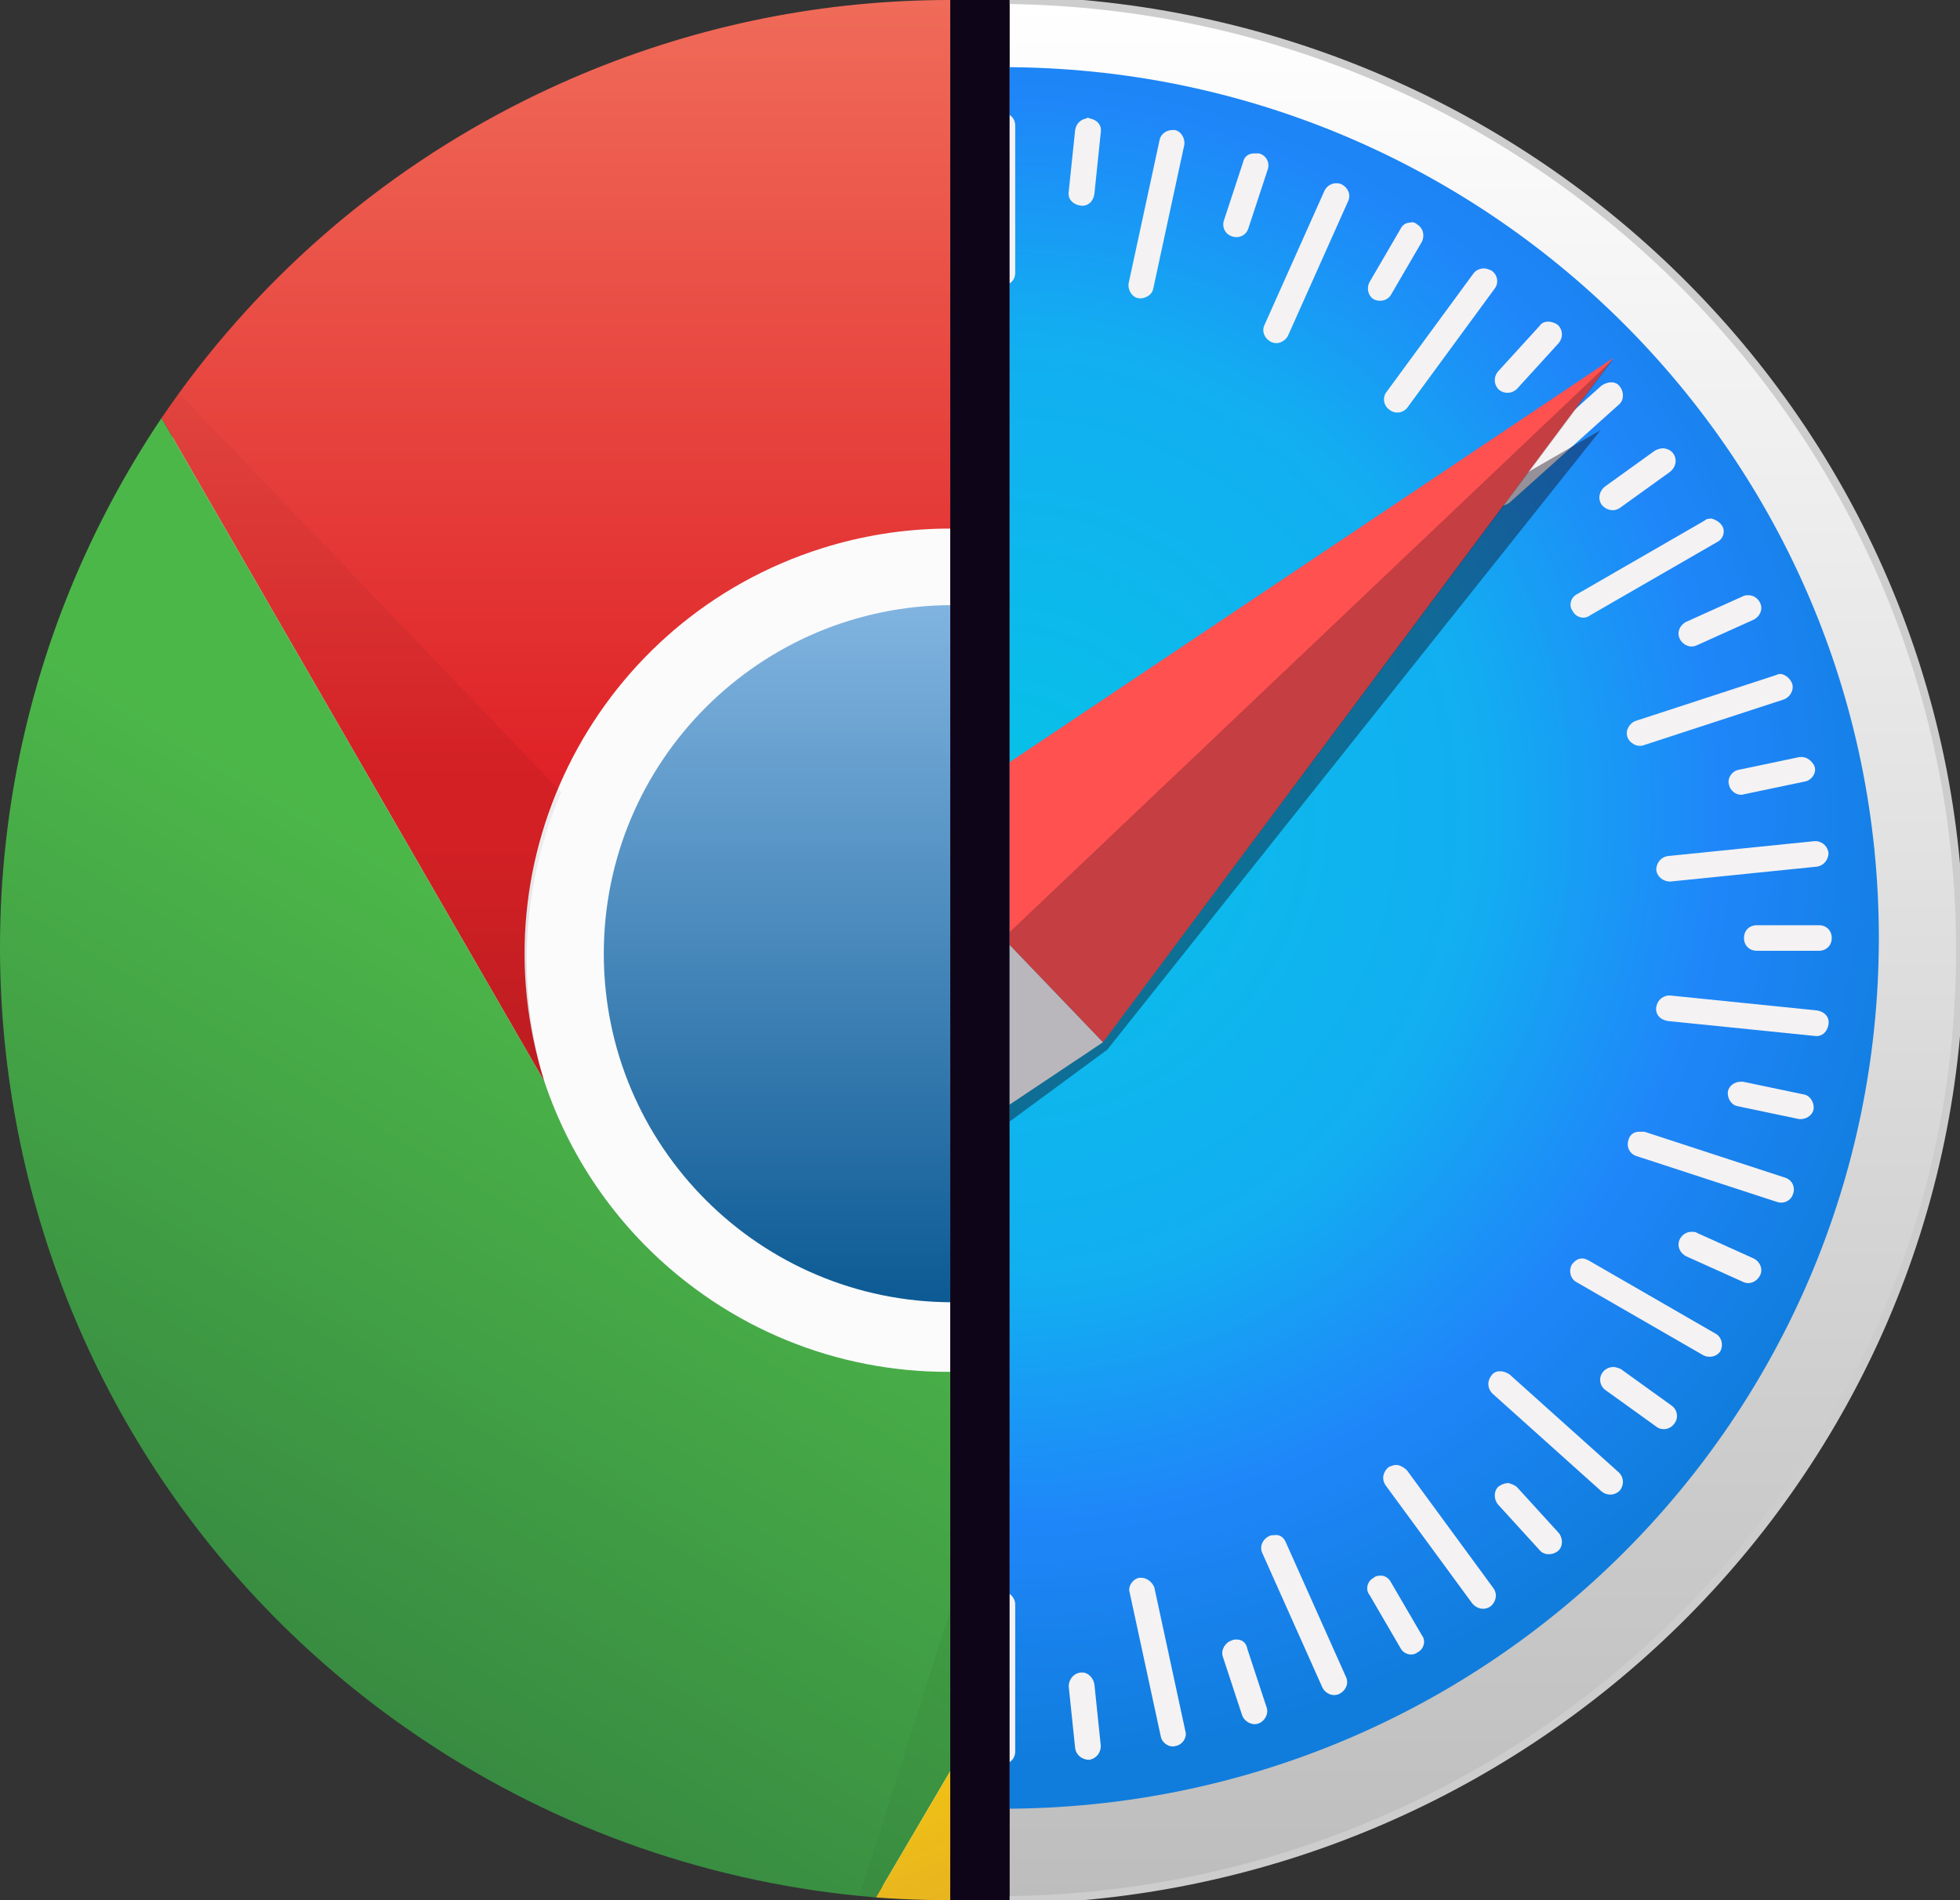
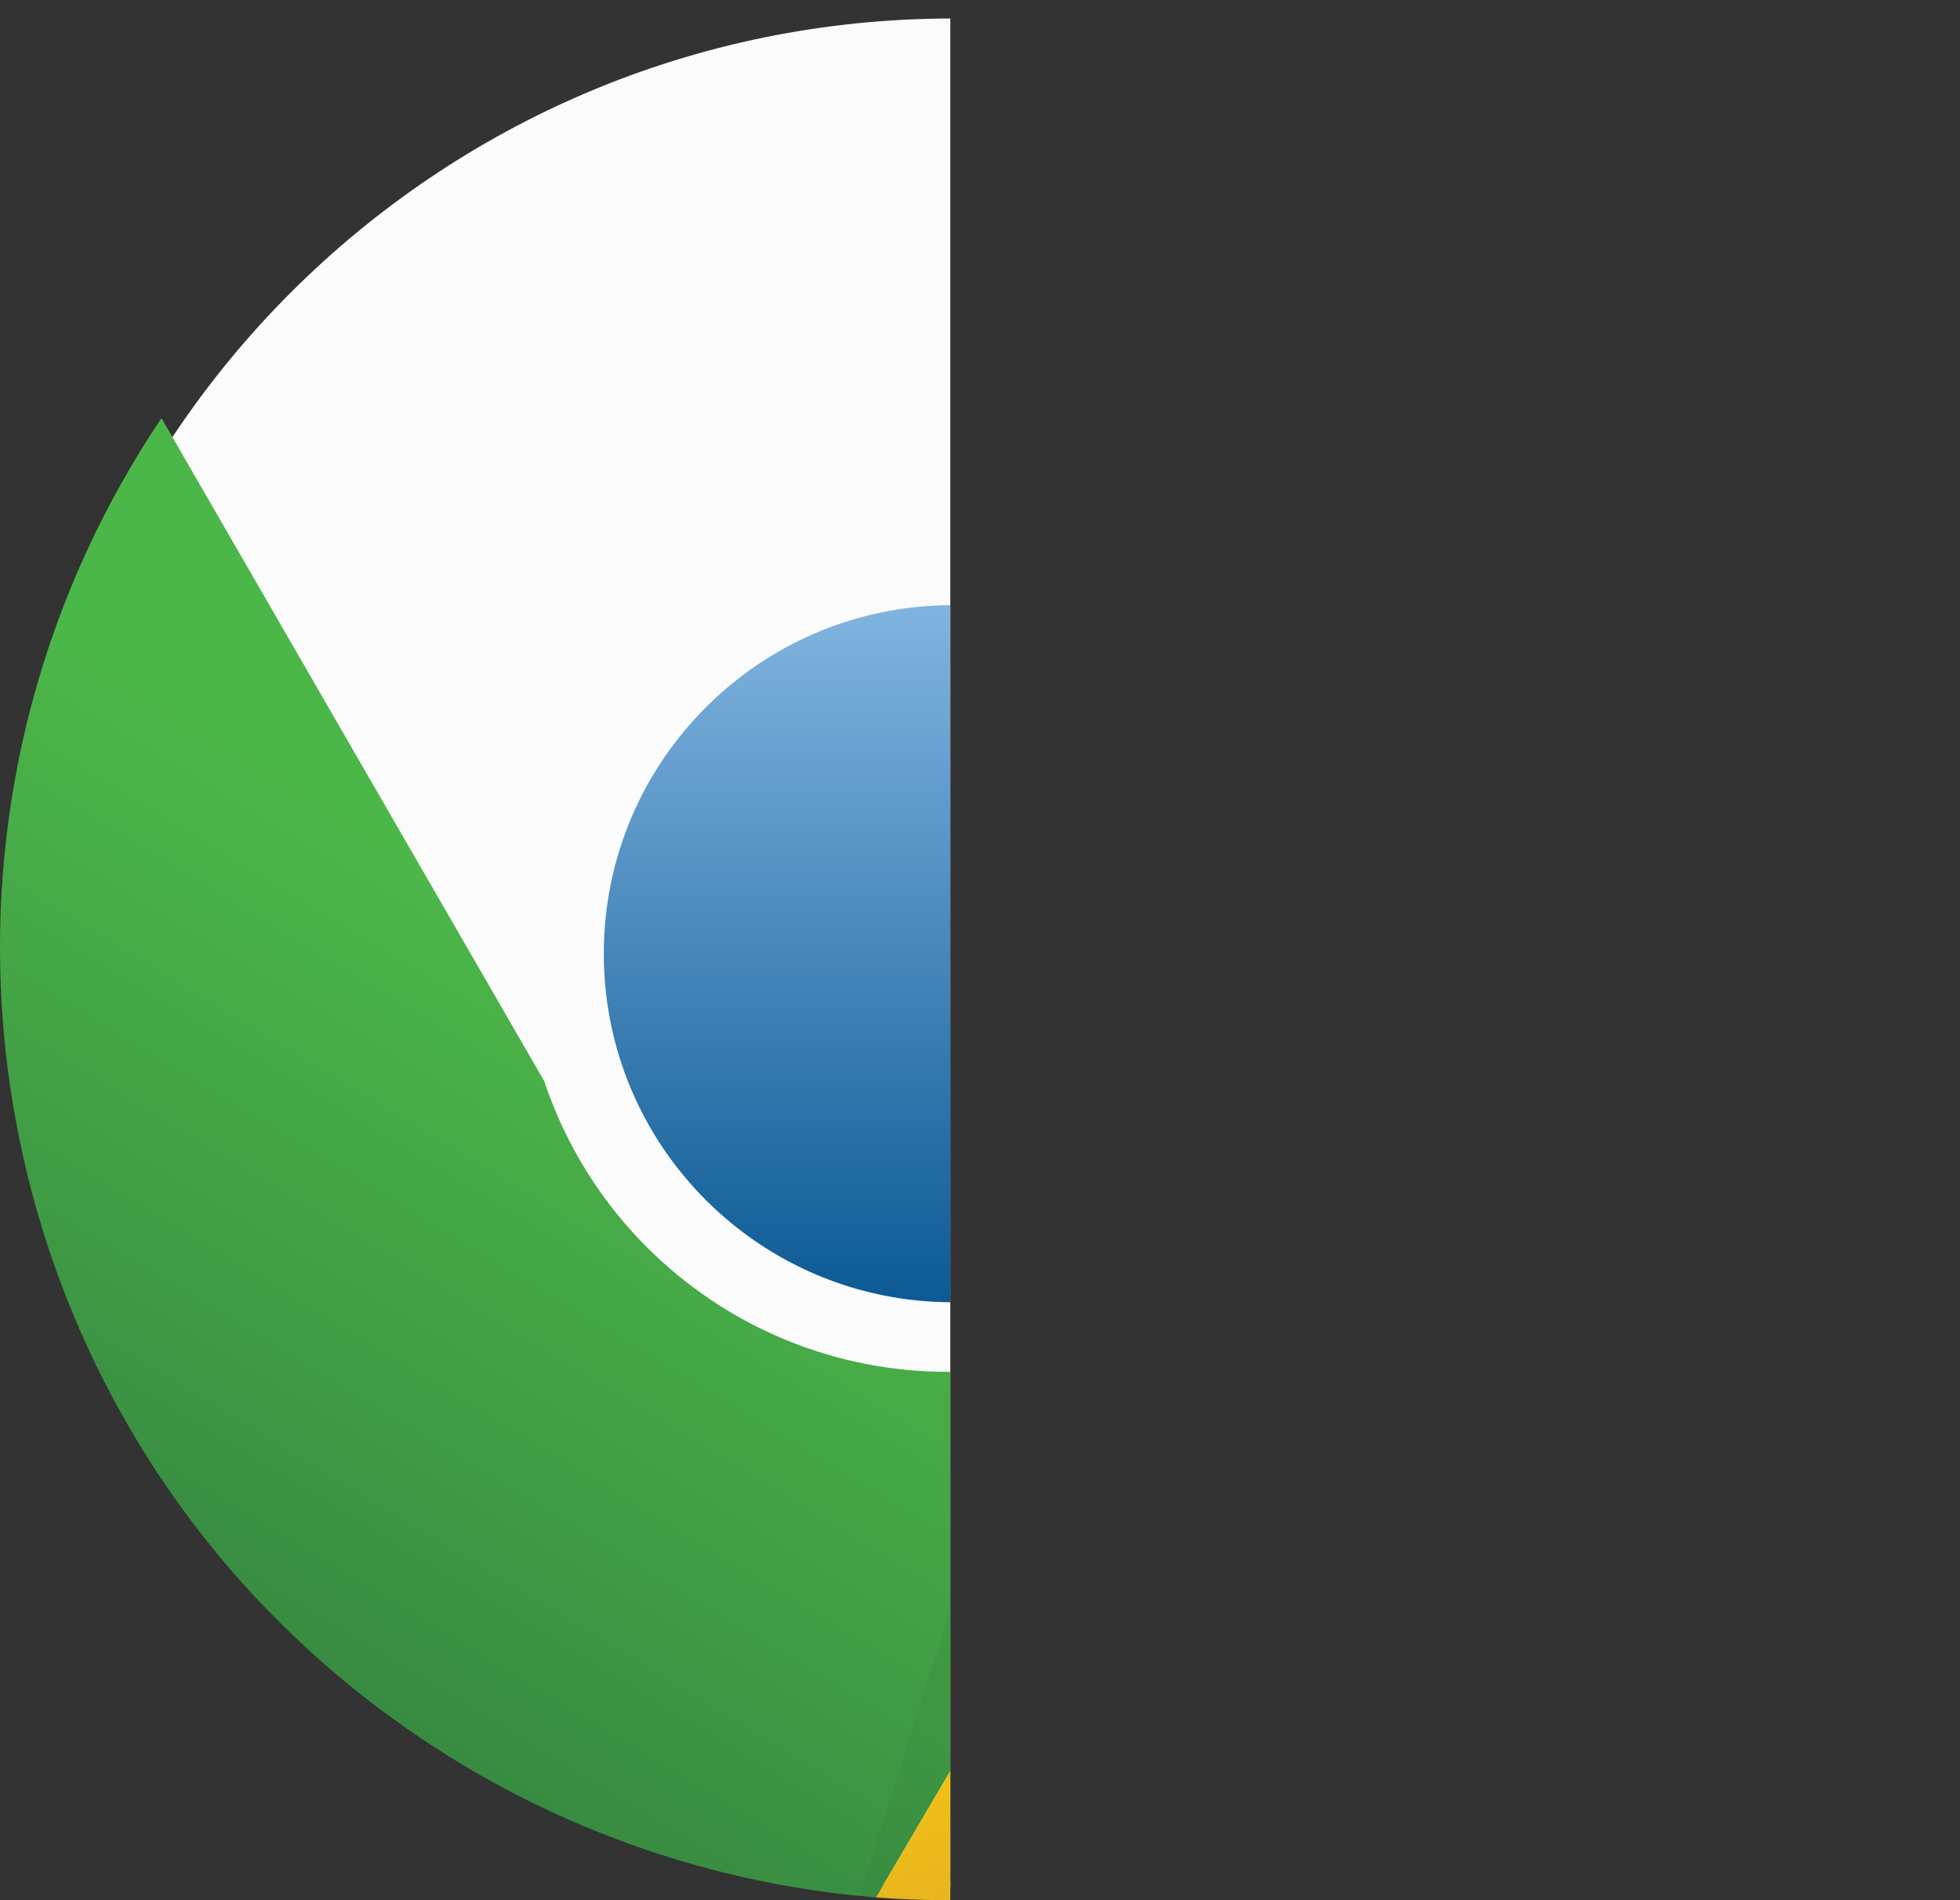
<svg xmlns="http://www.w3.org/2000/svg" width="66" height="64" viewBox="0 0 66 64" fill="none">
  <rect x="0" y="0" width="66" height="64" fill="#333333" stroke="none" />
  <g clip-path="url(#clip0_485_17271)">
    <path d="M63.468 32.122C63.468 49.453 49.414 63.502 32.076 63.502C14.739 63.502 0.684 49.453 0.684 32.122C0.684 14.791 14.739 0.741 32.076 0.741C49.414 0.741 63.468 14.791 63.468 32.122Z" fill="#FBFBFC" stroke="#FBFBFC" stroke-width="0.236" />
    <path d="M32.077 43.861C38.563 43.861 43.821 38.605 43.821 32.121C43.821 25.637 38.563 20.381 32.077 20.381C25.59 20.381 20.332 25.637 20.332 32.121C20.332 38.605 25.59 43.861 32.077 43.861Z" fill="url(#paint0_linear_485_17271)" />
-     <path d="M60.722 17.804C52.836 1.943 33.581 -4.524 17.714 3.359C12.766 5.817 8.538 9.51 5.438 14.082L18.328 36.417C15.954 28.874 20.147 20.835 27.692 18.462C29.019 18.045 30.4 17.823 31.791 17.804" fill="url(#paint1_linear_485_17271)" />
    <path d="M5.437 14.082C-4.429 28.794 -0.496 48.716 14.221 58.578C18.775 61.63 24.035 63.464 29.499 63.907L42.962 40.999C37.928 47.098 28.901 47.963 22.799 42.93C20.727 41.221 19.177 38.964 18.328 36.417" fill="url(#paint2_linear_485_17271)" />
    <path d="M29.498 63.907C47.167 65.242 62.572 52.006 63.908 34.345C64.339 28.646 63.239 22.936 60.721 17.805H31.79C39.7 17.841 46.083 24.281 46.046 32.188C46.032 35.387 44.946 38.489 42.961 40.999" fill="url(#paint3_linear_485_17271)" />
-     <path d="M5.438 14.082L18.328 36.416C17.373 33.204 17.576 29.759 18.9 26.681L6.01 13.222" fill="url(#paint4_linear_485_17271)" />
    <path d="M29.498 63.906L42.961 40.998C40.837 43.53 37.902 45.25 34.654 45.865L28.925 63.906" fill="url(#paint5_linear_485_17271)" />
    <path d="M60.722 17.803H31.791C33.942 17.813 36.064 18.307 37.998 19.249C39.932 20.191 41.629 21.556 42.962 23.244L61.296 18.662" fill="url(#paint6_linear_485_17271)" />
  </g>
-   <rect x="32" width="2" height="64" fill="#0F0518" />
  <g clip-path="url(#clip1_485_17271)">
    <path opacity="0.53" d="M64.6 34.209C64.6 50.523 50.798 63.753 33.789 63.753C16.78 63.753 2.979 50.523 2.979 34.209C2.979 17.896 16.78 4.666 33.789 4.666C50.798 4.666 64.6 17.896 64.6 34.209Z" fill="#0F0518" />
    <path d="M66 32C66 49.658 51.434 64 33.5 64C15.566 64 1 49.658 1 32C1 14.343 15.566 0 33.5 0C51.47 0 66 14.343 66 32Z" fill="url(#paint7_linear_485_17271)" stroke="#CDCDCD" stroke-width="0.264" stroke-miterlimit="11.339" stroke-linecap="round" stroke-linejoin="round" />
    <path d="M63.267 31.59C63.267 47.796 50.078 60.919 33.79 60.919C17.502 60.919 4.312 47.796 4.312 31.59C4.312 15.384 17.502 2.262 33.79 2.262C50.042 2.262 63.267 15.384 63.267 31.59Z" fill="url(#paint8_radial_485_17271)" />
    <path d="M33.753 3.806C33.501 3.806 33.321 3.985 33.321 4.236V9.184C33.321 9.435 33.501 9.614 33.753 9.614C34.005 9.614 34.186 9.435 34.186 9.184V4.236C34.186 3.985 34.005 3.806 33.753 3.806ZM30.942 3.985C30.906 3.985 30.87 3.985 30.87 3.985C30.618 4.021 30.474 4.236 30.474 4.451L30.69 6.531C30.726 6.782 30.942 6.925 31.159 6.925C31.411 6.889 31.555 6.674 31.555 6.459L31.339 4.379C31.303 4.128 31.159 3.985 30.942 3.985ZM36.6 3.985C36.384 4.021 36.24 4.164 36.204 4.379L35.987 6.459C35.951 6.71 36.132 6.889 36.384 6.925C36.636 6.961 36.816 6.782 36.852 6.531L37.068 4.451C37.105 4.2 36.924 4.021 36.672 3.985C36.636 3.949 36.636 3.949 36.6 3.985ZM28.059 4.379C28.023 4.379 27.987 4.379 27.987 4.379C27.771 4.415 27.591 4.666 27.663 4.881L28.708 9.722C28.744 9.937 28.996 10.116 29.213 10.044C29.429 10.008 29.609 9.758 29.537 9.542L28.492 4.738C28.456 4.523 28.276 4.379 28.059 4.379ZM39.483 4.379C39.267 4.379 39.087 4.523 39.05 4.702L38.005 9.542C37.969 9.758 38.114 10.008 38.33 10.044C38.546 10.08 38.798 9.937 38.834 9.722L39.879 4.881C39.915 4.666 39.771 4.415 39.555 4.379C39.555 4.379 39.519 4.379 39.483 4.379ZM25.321 5.168C25.249 5.168 25.213 5.168 25.14 5.204C24.924 5.276 24.78 5.527 24.852 5.742L25.501 7.714C25.573 7.929 25.825 8.072 26.041 8.001C26.258 7.929 26.402 7.678 26.33 7.463L25.681 5.455C25.609 5.276 25.465 5.168 25.321 5.168ZM42.222 5.168C42.041 5.168 41.897 5.276 41.861 5.455L41.213 7.427C41.141 7.642 41.249 7.893 41.501 7.965C41.717 8.037 41.969 7.929 42.041 7.678L42.69 5.706C42.762 5.491 42.654 5.24 42.402 5.168C42.33 5.168 42.294 5.168 42.222 5.168ZM22.582 6.136C22.51 6.136 22.474 6.136 22.402 6.172C22.186 6.28 22.077 6.531 22.186 6.746L24.204 11.263C24.312 11.479 24.564 11.586 24.78 11.479C24.996 11.371 25.105 11.12 24.996 10.905L22.978 6.423C22.906 6.244 22.726 6.136 22.582 6.136ZM44.996 6.172C44.816 6.172 44.672 6.28 44.6 6.423L42.582 10.941C42.474 11.156 42.582 11.407 42.798 11.514C43.014 11.622 43.267 11.514 43.375 11.299L45.393 6.782C45.501 6.567 45.393 6.316 45.176 6.208C45.105 6.172 45.032 6.172 44.996 6.172ZM20.059 7.499C19.987 7.499 19.879 7.499 19.807 7.57C19.591 7.678 19.519 7.965 19.663 8.144L20.708 9.937C20.816 10.152 21.105 10.224 21.285 10.08C21.501 9.973 21.573 9.686 21.429 9.507L20.384 7.714C20.312 7.57 20.168 7.499 20.059 7.499ZM47.483 7.499C47.339 7.499 47.231 7.57 47.158 7.714L46.114 9.507C46.005 9.722 46.077 9.973 46.258 10.08C46.474 10.188 46.726 10.116 46.834 9.937L47.879 8.144C47.987 7.929 47.915 7.678 47.735 7.57C47.663 7.499 47.555 7.463 47.483 7.499ZM17.573 9.005C17.501 9.005 17.393 9.04 17.321 9.076C17.14 9.22 17.068 9.471 17.213 9.686L20.131 13.666C20.276 13.845 20.528 13.917 20.744 13.773C20.924 13.63 20.996 13.379 20.852 13.164L17.933 9.184C17.861 9.076 17.717 9.005 17.573 9.005ZM49.969 9.04C49.825 9.04 49.681 9.112 49.609 9.22L46.69 13.2C46.546 13.379 46.582 13.666 46.798 13.809C46.978 13.952 47.267 13.917 47.411 13.701L50.33 9.722C50.474 9.542 50.438 9.256 50.222 9.112C50.15 9.076 50.041 9.04 49.969 9.04ZM15.375 10.833C15.267 10.833 15.159 10.869 15.05 10.941C14.87 11.084 14.87 11.371 15.014 11.55L16.42 13.092C16.564 13.271 16.852 13.271 17.032 13.128C17.213 12.984 17.213 12.697 17.068 12.518L15.663 10.977C15.591 10.905 15.483 10.833 15.375 10.833ZM52.132 10.833C52.023 10.833 51.915 10.869 51.843 10.977L50.438 12.518C50.294 12.697 50.294 12.948 50.474 13.128C50.654 13.271 50.906 13.271 51.087 13.092L52.492 11.55C52.636 11.371 52.636 11.12 52.456 10.941C52.348 10.869 52.24 10.833 52.132 10.833ZM13.285 12.841C13.177 12.841 13.068 12.877 12.996 12.984C12.852 13.164 12.852 13.415 13.032 13.594L16.708 16.892C16.888 17.036 17.14 17.036 17.321 16.857C17.465 16.677 17.465 16.426 17.285 16.247L13.609 12.948C13.501 12.877 13.393 12.841 13.285 12.841ZM54.258 12.877C54.15 12.877 54.041 12.913 53.933 12.984L50.258 16.283C50.077 16.426 50.077 16.713 50.222 16.892C50.366 17.072 50.654 17.072 50.834 16.928L54.51 13.63C54.69 13.486 54.69 13.2 54.546 13.02C54.474 12.913 54.366 12.877 54.258 12.877ZM11.519 15.1C11.375 15.1 11.231 15.171 11.159 15.279C11.014 15.458 11.05 15.745 11.267 15.889L12.96 17.108C13.14 17.251 13.429 17.215 13.573 17C13.717 16.821 13.681 16.534 13.465 16.39L11.771 15.171C11.699 15.136 11.627 15.1 11.519 15.1ZM55.987 15.1C55.915 15.1 55.807 15.136 55.735 15.171L54.041 16.39C53.861 16.534 53.789 16.785 53.933 17C54.077 17.179 54.33 17.251 54.546 17.108L56.24 15.889C56.42 15.745 56.492 15.494 56.348 15.279C56.276 15.171 56.132 15.1 55.987 15.1ZM9.897 17.466C9.753 17.466 9.645 17.538 9.573 17.681C9.465 17.896 9.537 18.147 9.717 18.255L14.005 20.729C14.222 20.836 14.474 20.765 14.582 20.585C14.69 20.37 14.618 20.119 14.438 20.012L10.149 17.538C10.077 17.502 9.969 17.466 9.897 17.466ZM57.645 17.466C57.573 17.466 57.465 17.466 57.393 17.538L53.105 20.012C52.888 20.119 52.816 20.406 52.96 20.585C53.068 20.8 53.357 20.872 53.537 20.729L57.825 18.255C58.041 18.147 58.114 17.86 57.969 17.681C57.897 17.574 57.753 17.502 57.645 17.466ZM8.672 20.048C8.492 20.048 8.348 20.155 8.276 20.299C8.168 20.514 8.276 20.765 8.492 20.872L10.402 21.733C10.618 21.84 10.87 21.733 10.978 21.518C11.086 21.302 10.978 21.052 10.762 20.944L8.852 20.083C8.78 20.048 8.708 20.048 8.672 20.048ZM58.87 20.048C58.798 20.048 58.762 20.048 58.69 20.083L56.78 20.944C56.564 21.052 56.456 21.302 56.564 21.518C56.672 21.733 56.924 21.84 57.141 21.733L59.05 20.872C59.267 20.765 59.375 20.514 59.267 20.299C59.195 20.155 59.05 20.048 58.87 20.048ZM7.555 22.701C7.375 22.701 7.231 22.808 7.195 22.988C7.122 23.203 7.231 23.454 7.483 23.525L12.168 25.067C12.384 25.139 12.636 25.031 12.708 24.78C12.78 24.565 12.672 24.314 12.42 24.242L7.699 22.701C7.663 22.701 7.627 22.701 7.555 22.701ZM59.987 22.701C59.915 22.701 59.879 22.701 59.807 22.737L55.087 24.278C54.87 24.35 54.726 24.601 54.798 24.816C54.87 25.031 55.123 25.175 55.339 25.103L60.059 23.561C60.276 23.489 60.42 23.239 60.348 23.023C60.276 22.844 60.132 22.737 59.987 22.701ZM6.87 25.497C6.654 25.497 6.474 25.641 6.438 25.82C6.402 26.035 6.546 26.286 6.762 26.322L8.816 26.752C9.032 26.788 9.285 26.645 9.321 26.43C9.357 26.214 9.213 25.963 8.996 25.928L6.942 25.497C6.942 25.497 6.906 25.497 6.87 25.497ZM60.672 25.497C60.636 25.497 60.6 25.497 60.6 25.497L58.546 25.928C58.33 25.963 58.15 26.214 58.222 26.43C58.258 26.645 58.51 26.824 58.726 26.752L60.78 26.322C60.996 26.286 61.176 26.035 61.105 25.82C61.032 25.641 60.852 25.497 60.672 25.497ZM6.366 28.294C6.15 28.33 6.005 28.473 5.969 28.688C5.933 28.939 6.113 29.119 6.366 29.154L11.303 29.656C11.555 29.692 11.735 29.513 11.771 29.262C11.807 29.011 11.627 28.832 11.375 28.796L6.438 28.294C6.402 28.294 6.366 28.294 6.366 28.294ZM61.176 28.33C61.141 28.33 61.105 28.33 61.105 28.33L56.167 28.832C55.915 28.868 55.771 29.083 55.771 29.298C55.807 29.549 56.023 29.692 56.24 29.692L61.176 29.19C61.429 29.154 61.573 28.939 61.573 28.724C61.537 28.509 61.393 28.366 61.176 28.33ZM6.258 31.162C6.005 31.162 5.825 31.341 5.825 31.593C5.825 31.843 6.005 32.023 6.258 32.023H8.348C8.6 32.023 8.78 31.843 8.78 31.593C8.78 31.341 8.6 31.162 8.348 31.162H6.258ZM59.158 31.162C58.906 31.162 58.726 31.341 58.726 31.593C58.726 31.843 58.906 32.023 59.158 32.023H61.249C61.501 32.023 61.681 31.843 61.681 31.593C61.681 31.341 61.501 31.162 61.249 31.162H59.158ZM11.375 33.493C11.339 33.493 11.303 33.493 11.303 33.493L6.366 33.995C6.113 34.031 5.969 34.246 5.969 34.461C6.005 34.712 6.222 34.855 6.438 34.855L11.375 34.353C11.627 34.317 11.771 34.102 11.771 33.887C11.735 33.672 11.555 33.529 11.375 33.493ZM56.167 33.529C55.951 33.565 55.807 33.708 55.771 33.923C55.735 34.174 55.915 34.353 56.167 34.389L61.105 34.891C61.357 34.927 61.537 34.748 61.573 34.497C61.609 34.246 61.429 34.066 61.176 34.031L56.24 33.529C56.204 33.529 56.204 33.529 56.167 33.529ZM8.888 36.433C8.852 36.433 8.816 36.433 8.816 36.433L6.762 36.863C6.546 36.899 6.366 37.15 6.438 37.365C6.474 37.58 6.726 37.759 6.942 37.688L8.996 37.257C9.213 37.222 9.393 36.971 9.321 36.755C9.285 36.576 9.104 36.433 8.888 36.433ZM58.618 36.433C58.402 36.433 58.222 36.576 58.186 36.755C58.15 36.971 58.294 37.222 58.51 37.257L60.564 37.688C60.78 37.724 61.032 37.58 61.068 37.365C61.105 37.15 60.96 36.899 60.744 36.863L58.69 36.433C58.69 36.433 58.654 36.433 58.618 36.433ZM12.348 38.118C12.276 38.118 12.24 38.118 12.168 38.154L7.447 39.696C7.231 39.767 7.086 40.018 7.159 40.233C7.231 40.448 7.483 40.592 7.699 40.52L12.42 38.978C12.636 38.907 12.78 38.656 12.708 38.441C12.672 38.225 12.492 38.118 12.348 38.118ZM55.195 38.118C55.014 38.118 54.87 38.225 54.834 38.405C54.762 38.62 54.87 38.871 55.123 38.943L59.843 40.484C60.059 40.556 60.312 40.448 60.384 40.197C60.456 39.982 60.348 39.731 60.096 39.66L55.375 38.118C55.303 38.118 55.231 38.118 55.195 38.118ZM10.546 41.452C10.474 41.452 10.438 41.452 10.366 41.488L8.456 42.349C8.24 42.456 8.132 42.707 8.24 42.922C8.348 43.138 8.6 43.245 8.816 43.138L10.726 42.277C10.942 42.169 11.05 41.918 10.942 41.703C10.87 41.56 10.726 41.452 10.546 41.452ZM56.96 41.488C56.78 41.488 56.636 41.596 56.564 41.739C56.456 41.954 56.564 42.205 56.78 42.313L58.69 43.173C58.906 43.281 59.158 43.173 59.267 42.958C59.375 42.743 59.267 42.492 59.05 42.385L57.141 41.524C57.105 41.488 57.032 41.488 56.96 41.488ZM14.258 42.385C14.186 42.385 14.077 42.385 14.005 42.456L9.717 44.93C9.501 45.038 9.429 45.325 9.573 45.504C9.681 45.719 9.969 45.791 10.149 45.647L14.438 43.173C14.654 43.066 14.726 42.779 14.582 42.6C14.51 42.492 14.402 42.42 14.258 42.385ZM53.285 42.385C53.141 42.385 53.032 42.456 52.924 42.6C52.816 42.815 52.888 43.066 53.068 43.173L57.357 45.647C57.573 45.755 57.825 45.683 57.933 45.504C58.041 45.289 57.969 45.038 57.789 44.93L53.501 42.456C53.429 42.42 53.357 42.385 53.285 42.385ZM13.177 46.006C13.104 46.006 12.996 46.042 12.924 46.078L11.231 47.297C11.05 47.44 10.978 47.691 11.123 47.906C11.267 48.085 11.519 48.157 11.735 48.014L13.429 46.795C13.609 46.651 13.681 46.4 13.537 46.185C13.465 46.078 13.321 46.006 13.177 46.006ZM54.33 46.042C54.186 46.042 54.041 46.113 53.969 46.221C53.825 46.4 53.861 46.687 54.077 46.83L55.771 48.049C55.951 48.193 56.24 48.157 56.384 47.942C56.528 47.763 56.492 47.476 56.276 47.332L54.582 46.113C54.51 46.078 54.402 46.042 54.33 46.042ZM16.996 46.185C16.888 46.185 16.78 46.221 16.672 46.293L12.996 49.591C12.816 49.735 12.816 50.021 12.96 50.201C13.104 50.38 13.393 50.38 13.573 50.236L17.249 46.938C17.429 46.794 17.429 46.508 17.285 46.328C17.213 46.221 17.105 46.185 16.996 46.185ZM50.51 46.185C50.402 46.185 50.294 46.221 50.222 46.328C50.077 46.508 50.077 46.759 50.258 46.938L53.933 50.236C54.114 50.38 54.366 50.38 54.546 50.201C54.69 50.021 54.69 49.77 54.51 49.591L50.834 46.293C50.726 46.221 50.618 46.185 50.51 46.185ZM20.492 49.34C20.348 49.34 20.204 49.412 20.131 49.519L17.213 53.499C17.068 53.678 17.105 53.965 17.321 54.109C17.501 54.252 17.789 54.216 17.933 54.001L20.852 50.021C20.996 49.842 20.96 49.555 20.744 49.412C20.672 49.376 20.6 49.34 20.492 49.34ZM47.014 49.34C46.942 49.34 46.834 49.376 46.762 49.412C46.582 49.555 46.51 49.806 46.654 50.021L49.573 54.001C49.717 54.18 49.969 54.252 50.186 54.109C50.366 53.965 50.438 53.714 50.294 53.499L47.375 49.519C47.267 49.412 47.123 49.34 47.014 49.34ZM16.744 49.95C16.636 49.95 16.528 49.986 16.456 50.093L15.05 51.635C14.906 51.814 14.906 52.065 15.086 52.244C15.267 52.388 15.519 52.388 15.699 52.209L17.105 50.667C17.249 50.487 17.249 50.236 17.068 50.057C16.96 49.986 16.852 49.95 16.744 49.95ZM50.798 49.95C50.69 49.95 50.582 49.986 50.474 50.057C50.294 50.201 50.294 50.487 50.438 50.667L51.843 52.209C51.987 52.388 52.276 52.388 52.456 52.244C52.636 52.101 52.636 51.814 52.492 51.635L51.087 50.093C51.014 50.021 50.906 49.986 50.798 49.95ZM24.564 51.671C24.384 51.671 24.24 51.778 24.168 51.922L22.149 56.439C22.041 56.654 22.149 56.905 22.366 57.013C22.582 57.12 22.834 57.013 22.942 56.798L24.96 52.28C25.068 52.065 24.96 51.814 24.744 51.706C24.708 51.706 24.636 51.671 24.564 51.671ZM42.906 51.706C42.834 51.706 42.798 51.706 42.726 51.742C42.51 51.85 42.402 52.101 42.51 52.316L44.528 56.834C44.636 57.049 44.888 57.156 45.105 57.049C45.321 56.941 45.429 56.69 45.321 56.475L43.303 51.958C43.231 51.778 43.087 51.671 42.906 51.706ZM21.032 53.069C20.888 53.069 20.78 53.141 20.708 53.284L19.663 55.077C19.555 55.292 19.627 55.543 19.807 55.651C20.023 55.758 20.276 55.686 20.384 55.507L21.429 53.714C21.537 53.499 21.465 53.248 21.285 53.141C21.213 53.069 21.105 53.069 21.032 53.069ZM46.51 53.069C46.438 53.069 46.33 53.069 46.258 53.141C46.041 53.248 45.969 53.535 46.114 53.714L47.158 55.507C47.267 55.722 47.555 55.794 47.735 55.651C47.951 55.543 48.023 55.256 47.879 55.077L46.834 53.284C46.762 53.141 46.618 53.069 46.51 53.069ZM29.068 53.141C28.852 53.141 28.672 53.284 28.636 53.463L27.591 58.304C27.555 58.519 27.699 58.77 27.915 58.806C28.131 58.841 28.384 58.698 28.42 58.483L29.465 53.643C29.501 53.428 29.357 53.176 29.14 53.141C29.14 53.141 29.105 53.141 29.068 53.141ZM38.438 53.141C38.402 53.141 38.366 53.141 38.366 53.141C38.15 53.176 37.969 53.428 38.041 53.643L39.087 58.483C39.123 58.698 39.375 58.877 39.591 58.806C39.807 58.77 39.987 58.519 39.915 58.304L38.87 53.463C38.798 53.284 38.618 53.141 38.438 53.141ZM33.753 53.607C33.501 53.607 33.321 53.786 33.321 54.037V58.985C33.321 59.236 33.501 59.415 33.753 59.415C34.005 59.415 34.186 59.236 34.186 58.985V54.037C34.186 53.822 34.005 53.607 33.753 53.607ZM25.861 55.22C25.681 55.22 25.537 55.328 25.501 55.507L24.852 57.479C24.78 57.694 24.888 57.945 25.14 58.017C25.357 58.089 25.609 57.981 25.681 57.73L26.33 55.758C26.402 55.543 26.294 55.292 26.041 55.22C25.969 55.22 25.933 55.22 25.861 55.22ZM41.645 55.22C41.573 55.22 41.537 55.22 41.465 55.256C41.249 55.328 41.105 55.579 41.176 55.794L41.825 57.766C41.897 57.981 42.15 58.124 42.366 58.053C42.582 57.981 42.726 57.73 42.654 57.515L42.005 55.543C41.969 55.328 41.825 55.22 41.645 55.22ZM31.05 56.332C30.834 56.367 30.69 56.511 30.654 56.726L30.438 58.806C30.402 59.057 30.582 59.236 30.834 59.272C31.087 59.307 31.267 59.128 31.303 58.877L31.519 56.798C31.555 56.547 31.375 56.367 31.122 56.332C31.122 56.332 31.087 56.332 31.05 56.332ZM36.456 56.332C36.42 56.332 36.384 56.332 36.384 56.332C36.132 56.367 35.987 56.583 35.987 56.798L36.204 58.877C36.24 59.128 36.456 59.272 36.672 59.272C36.924 59.236 37.068 59.021 37.068 58.806L36.852 56.726C36.816 56.511 36.636 56.332 36.456 56.332Z" fill="#F4F2F3" />
-     <path opacity="0.409" d="M53.898 14.487L30.402 28.076L15.52 51.381L37.285 35.354L53.898 14.487Z" fill="#0F0518" />
    <path d="M37.14 35.106L30.401 28.079L54.329 12.053L37.14 35.106Z" fill="#FF5150" />
    <path d="M37.14 35.104L30.401 28.077L13.212 51.095L37.14 35.104Z" fill="#F1F1F1" />
    <path opacity="0.243" d="M13.212 51.133L37.14 35.106L54.329 12.088L13.212 51.133Z" fill="#0F0518" />
  </g>
  <defs>
    <linearGradient id="paint0_linear_485_17271" x1="32.083" y1="20.362" x2="32.083" y2="43.862" gradientUnits="userSpaceOnUse">
      <stop stop-color="#81B4E0" />
      <stop offset="1" stop-color="#0C5A94" />
    </linearGradient>
    <linearGradient id="paint1_linear_485_17271" x1="33.08" y1="0.05" x2="33.08" y2="26.108" gradientUnits="userSpaceOnUse">
      <stop stop-color="#F06B59" />
      <stop offset="1" stop-color="#DF2227" />
    </linearGradient>
    <linearGradient id="paint2_linear_485_17271" x1="7.807" y1="54.918" x2="20.976" y2="33.151" gradientUnits="userSpaceOnUse">
      <stop stop-color="#388B41" />
      <stop offset="1" stop-color="#4CB749" />
    </linearGradient>
    <linearGradient id="paint3_linear_485_17271" x1="51.946" y1="57.233" x2="37.919" y2="23.44" gradientUnits="userSpaceOnUse">
      <stop stop-color="#E4B022" />
      <stop offset="0.3" stop-color="#FCD209" />
    </linearGradient>
    <linearGradient id="paint4_linear_485_17271" x1="12.169" y1="35.558" x2="12.169" y2="12.65" gradientUnits="userSpaceOnUse">
      <stop stop-opacity="0.15" />
      <stop offset="0.3" stop-opacity="0.06" />
      <stop offset="1" stop-opacity="0.03" />
    </linearGradient>
    <linearGradient id="paint5_linear_485_17271" x1="43.799" y1="42.954" x2="28.05" y2="58.995" gradientUnits="userSpaceOnUse">
      <stop stop-opacity="0.15" />
      <stop offset="0.3" stop-opacity="0.06" />
      <stop offset="1" stop-opacity="0.03" />
    </linearGradient>
    <linearGradient id="paint6_linear_485_17271" x1="43.571" y1="47.57" x2="45.862" y2="24.947" gradientUnits="userSpaceOnUse">
      <stop stop-opacity="0.15" />
      <stop offset="0.3" stop-opacity="0.06" />
      <stop offset="1" stop-opacity="0.03" />
    </linearGradient>
    <linearGradient id="paint7_linear_485_17271" x1="33.511" y1="64.009" x2="33.511" y2="0.011" gradientUnits="userSpaceOnUse">
      <stop stop-color="#BDBDBD" />
      <stop offset="1" stop-color="white" />
    </linearGradient>
    <radialGradient id="paint8_radial_485_17271" cx="0" cy="0" r="1" gradientUnits="userSpaceOnUse" gradientTransform="translate(33.894 27.322) scale(31.998 31.836)">
      <stop stop-color="#06C2E7" />
      <stop offset="0.25" stop-color="#0DB8EC" />
      <stop offset="0.5" stop-color="#12AEF1" />
      <stop offset="0.75" stop-color="#1F86F9" />
      <stop offset="1" stop-color="#107DDD" />
    </radialGradient>
    <clipPath id="clip0_485_17271">
      <rect width="32" height="64" fill="white" />
    </clipPath>
    <clipPath id="clip1_485_17271">
-       <rect width="32" height="64" fill="white" transform="translate(34)" />
-     </clipPath>
+       </clipPath>
  </defs>
</svg>